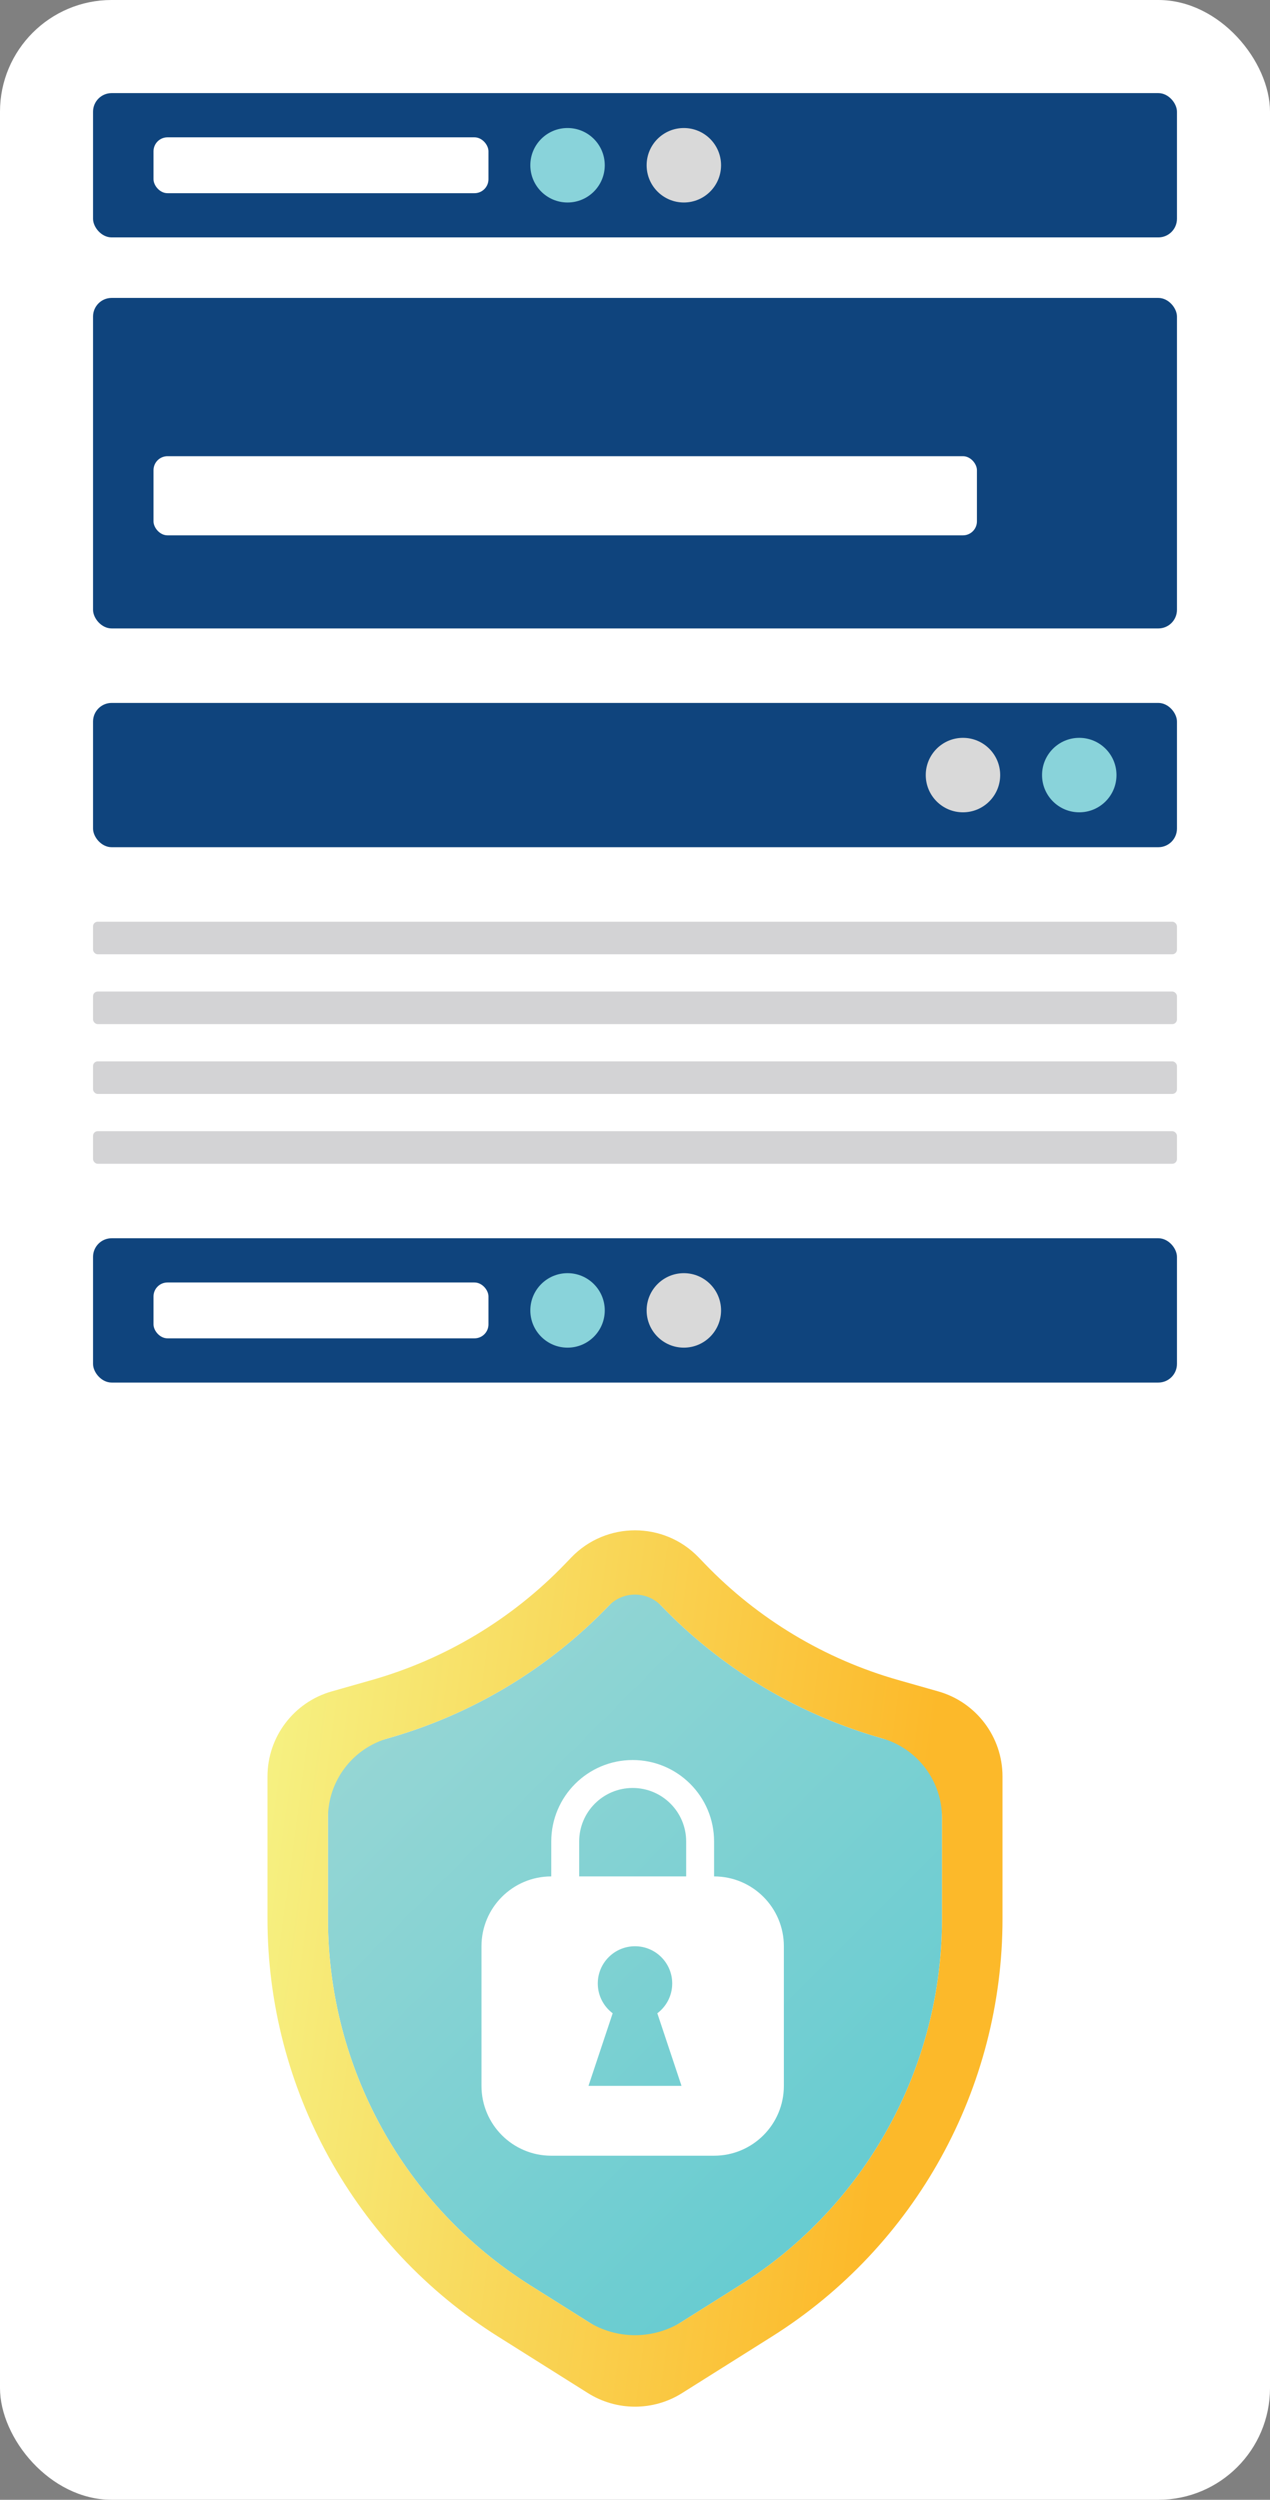
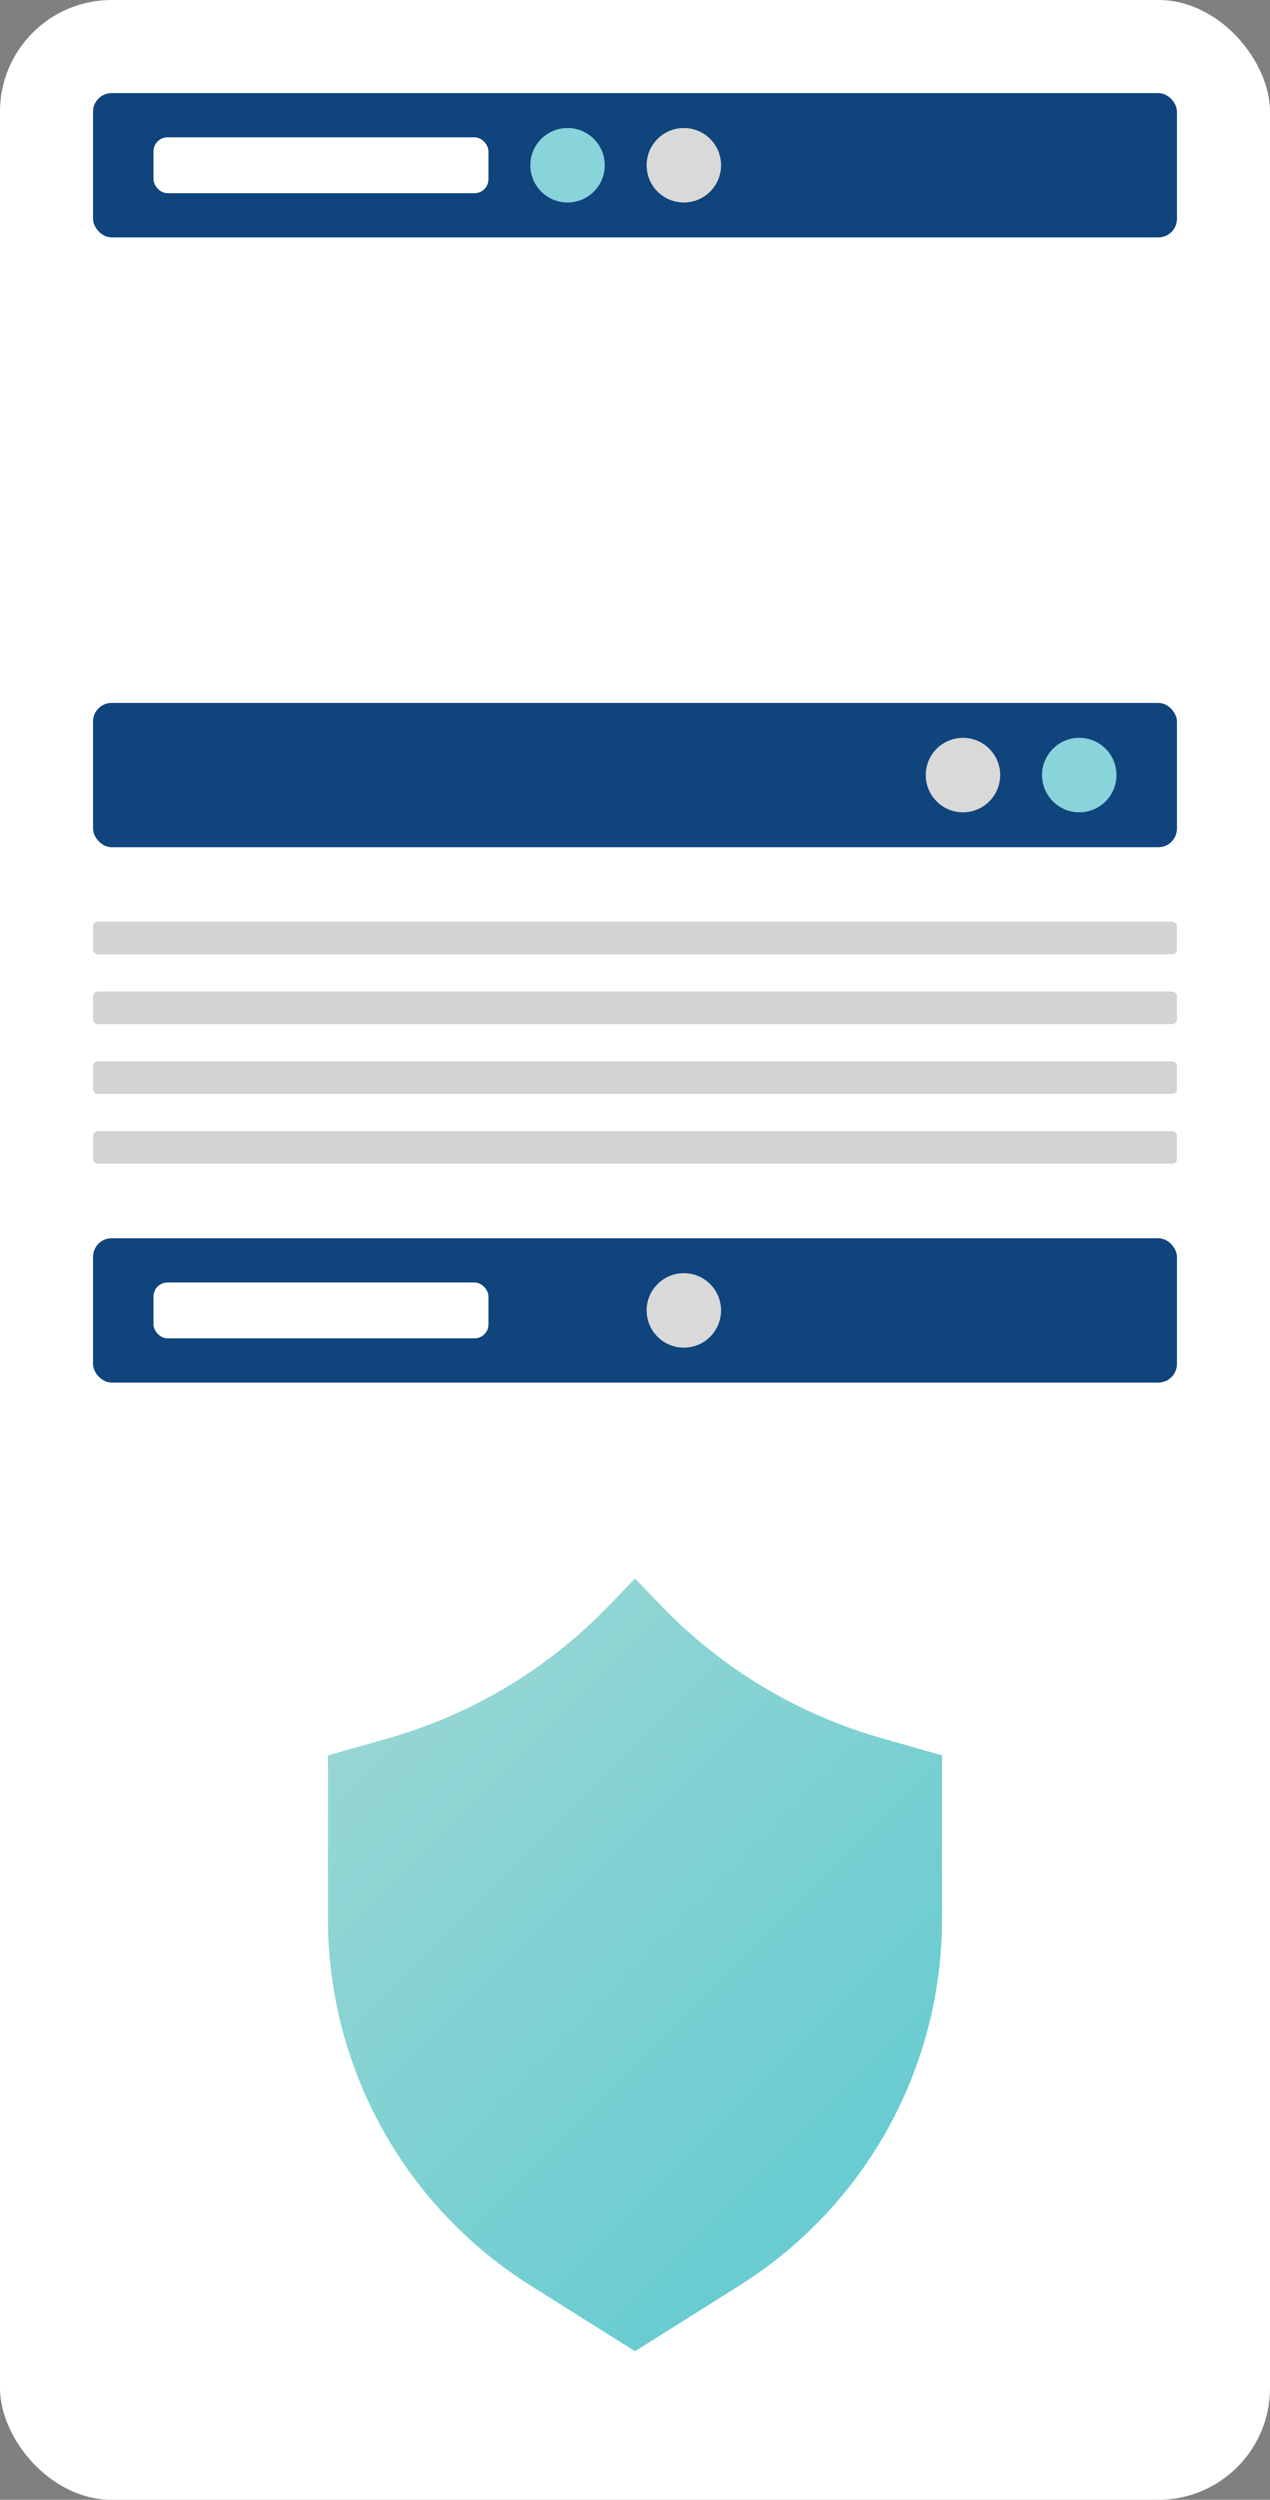
<svg xmlns="http://www.w3.org/2000/svg" width="273" height="537" viewBox="0 0 273 537" fill="none">
  <rect x="0" y="0" width="273" height="537" fill="#808080" stroke="none" />
  <rect width="273" height="537" rx="24" fill="white" />
  <rect x="20" y="20" width="233" height="31" rx="4" fill="#0F447D" />
  <rect x="33" y="29.5" width="72" height="12" rx="3" fill="white" />
  <circle cx="122" cy="35.5" r="8" fill="#89D3DA" />
  <circle cx="147" cy="35.5" r="8" fill="#D9D9D9" />
-   <rect x="20" y="64" width="233" height="71" rx="4" fill="#0F447D" />
-   <rect x="33" y="98" width="177" height="17" rx="3" fill="white" />
  <rect x="20" y="151" width="233" height="31" rx="4" fill="#0F447D" />
  <circle cx="207" cy="166.5" r="8" fill="#D9D9D9" />
  <circle cx="232" cy="166.5" r="8" fill="#89D3DA" />
  <rect x="20" y="198" width="233" height="7" rx="1" fill="#D3D3D5" />
  <rect x="20" y="213" width="233" height="7" rx="1" fill="#D3D3D5" />
  <rect x="20" y="228" width="233" height="7" rx="1" fill="#D3D3D5" />
  <rect x="20" y="243" width="233" height="7" rx="1" fill="#D3D3D5" />
  <rect x="20" y="266" width="233" height="31" rx="4" fill="#0F447D" />
  <rect x="33" y="275.5" width="72" height="12" rx="3" fill="white" />
-   <circle cx="122" cy="281.5" r="8" fill="#89D3DA" />
  <circle cx="147" cy="281.5" r="8" fill="#D9D9D9" />
  <path d="M136.5 339.087L142.134 344.943C155.145 358.463 171.511 368.288 189.561 373.413L202.5 377.087V412.208C202.5 444.183 186.073 473.916 159.004 490.937L136.5 505.087L113.996 490.937C86.927 473.916 70.5 444.183 70.5 412.208V377.087L83.439 373.413C101.489 368.288 117.855 358.463 130.866 344.943L136.5 339.087Z" fill="url(#paint0_linear_110_327)" />
-   <path fill-rule="evenodd" clip-rule="evenodd" d="M147.5 395.587V403.087H124.5V395.587C124.5 389.236 129.649 384.087 136 384.087C142.351 384.087 147.5 389.236 147.5 395.587ZM168.5 418.087C168.5 409.803 161.784 403.087 153.5 403.087V395.587C153.5 385.922 145.665 378.087 136 378.087C126.335 378.087 118.5 385.922 118.5 395.587V403.087C110.216 403.087 103.5 409.803 103.5 418.087V448.087C103.5 456.372 110.216 463.087 118.5 463.087H153.5C161.784 463.087 168.5 456.372 168.5 448.087V418.087ZM144.5 426.087C144.5 428.705 143.243 431.028 141.3 432.488L146.5 448.087H126.5L131.7 432.488C129.757 431.028 128.5 428.705 128.5 426.087C128.5 421.669 132.082 418.087 136.5 418.087C140.918 418.087 144.5 421.669 144.5 426.087Z" fill="white" />
-   <path fill-rule="evenodd" clip-rule="evenodd" d="M122.809 334.566C130.284 326.799 142.716 326.799 150.191 334.567L151.502 335.929C162.917 347.791 177.275 356.411 193.112 360.908L201.69 363.344C209.861 365.664 215.5 373.126 215.5 381.621V412.208C215.5 448.653 196.777 482.542 165.924 501.942L146.614 514.084C140.432 517.972 132.568 517.972 126.386 514.084L107.076 501.942C76.223 482.542 57.5 448.653 57.5 412.208V381.621C57.5 373.126 63.139 365.664 71.31 363.344L79.888 360.908C95.725 356.411 110.083 347.791 121.498 335.929L122.809 334.566ZM145.599 348.381C158 360.134 173.078 368.733 189.561 373.413V373.413C197.217 375.587 202.5 382.579 202.5 390.538V412.208C202.5 444.183 186.073 473.916 159.004 490.937L146.614 498.728C140.432 502.615 132.568 502.615 126.386 498.728L113.996 490.937C86.927 473.916 70.5 444.183 70.5 412.208V390.538C70.5 382.579 75.783 375.587 83.439 373.413V373.413C99.922 368.733 115 360.134 127.401 348.381C128.581 347.263 129.736 346.117 130.866 344.943V344.943C133.942 341.746 139.058 341.746 142.134 344.943V344.943C143.264 346.117 144.419 347.263 145.599 348.381Z" fill="url(#paint1_linear_110_327)" />
  <defs>
    <linearGradient id="paint0_linear_110_327" x1="72" y1="377.087" x2="172" y2="477.087" gradientUnits="userSpaceOnUse">
      <stop stop-color="#96D6D4" />
      <stop offset="1" stop-color="#68CCD1" />
    </linearGradient>
    <linearGradient id="paint1_linear_110_327" x1="50" y1="426.587" x2="191" y2="445.588" gradientUnits="userSpaceOnUse">
      <stop stop-color="#F6F182" />
      <stop offset="1" stop-color="#FCB92A" />
    </linearGradient>
  </defs>
</svg>